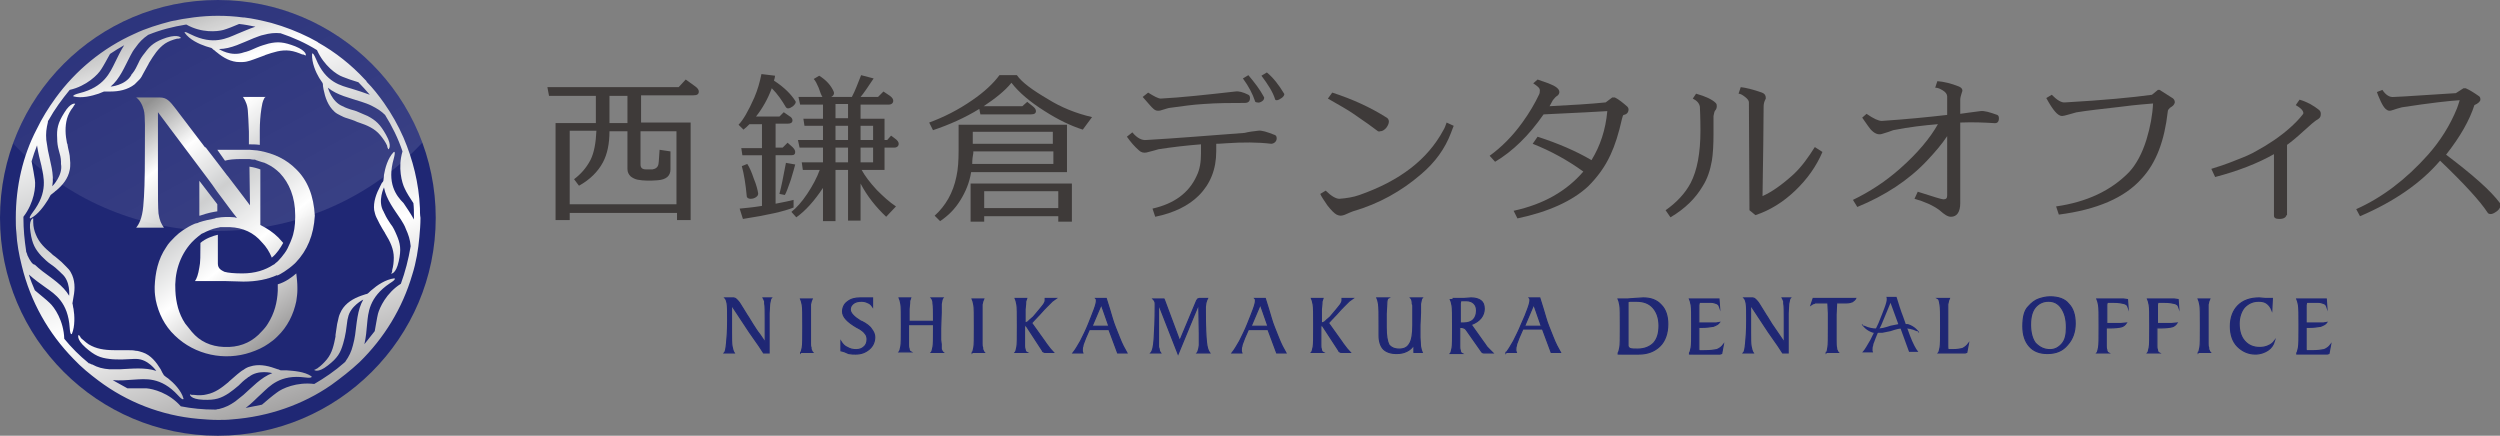
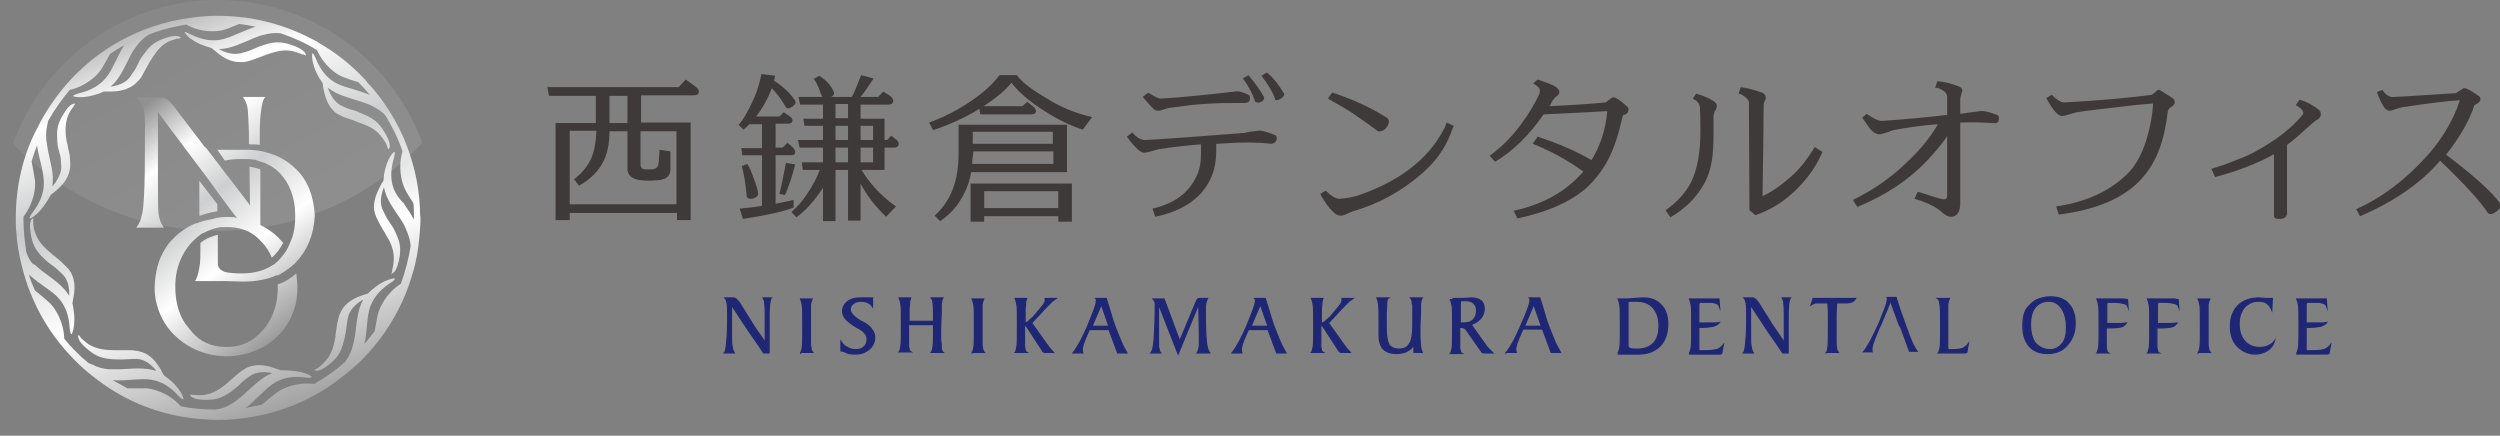
<svg xmlns="http://www.w3.org/2000/svg" xmlns:xlink="http://www.w3.org/1999/xlink" version="1.1" id="レイヤー_1" x="0px" y="0px" width="459px" height="80px" viewBox="0 0 459 80" style="enable-background:new 0 0 459 80;" xml:space="preserve">
  <rect x="0" y="0" width="459" height="80" fill="#808080" stroke="none" />
  <style type="text/css">
	.st0{fill:#3E3A39;}
	.st1{fill:#1F2774;}
	.st2{fill:url(#SVGID_1_);}
	.st3{fill:url(#SVGID_2_);}
	.st4{fill:url(#SVGID_3_);}
	.st5{fill:url(#SVGID_4_);}
	.st6{fill:url(#SVGID_5_);}
	.st7{fill:#1F2774;stroke:#1F2774;stroke-width:0.221;stroke-miterlimit:10;}
	.st8{opacity:0.15;clip-path:url(#SVGID_6_);fill:url(#SVGID_7_);}
</style>
  <g>
    <g>
      <path class="st0" d="M127.7,15.9c0.4,0.3,0.6,0.6,0.6,0.9c0,0.5-0.3,0.7-1,0.7h-9.6v5h9.1v17.9h-2.5v-1.3h-19.7v1.3H102V22.6h7.4    v-5h-8.6l-0.3-1.6h24.1l1.3-1.4L127.7,15.9z M104.5,37.5h19.7V24.1h-6.6v6.1c0,0.6,0.3,0.9,1,0.9c0.4,0,0.8,0,1.2,0    c0.6-0.1,1-0.4,1.1-1c0.1-0.6,0.1-1.5,0.2-2.6l2,0.3v3.3c0,1.2-0.8,1.9-2.4,2c-1.3,0.1-2.5,0.1-3.6-0.1c-0.5-0.1-0.9-0.3-1.3-0.6    c-0.4-0.4-0.6-0.8-0.6-1.4v-6.9h-3.3c0,2.3-0.4,4.2-1.2,5.7c-0.9,1.7-2.4,3.2-4.4,4.3l-0.9-1.2c1.2-0.9,2.2-2,3-3.5    c0.7-1.4,1-3.2,1.1-5.4h-4.9V37.5z M115.2,17.6h-3.3v5h3.3V17.6z" />
      <path class="st0" d="M145.5,27c0.3,0.3,0.5,0.6,0.5,0.9c0,0.4-0.2,0.6-0.7,0.6h-2.9v8.9c1.5-0.3,2.6-0.5,3.3-0.7l0,1.4    c-1.7,0.7-4.8,1.4-9.3,2.1l-0.6-1.9c0.9-0.1,2.3-0.2,4.1-0.5v-9.3h-3.6l-0.2-1.3h3.8v-4.4h-2.3c-0.3,0.3-0.7,0.7-1.1,1l-0.9-0.9    c0.8-0.8,1.8-2.5,2.9-5c0.6-1.4,1-2.8,1.3-4.3l2.5,0.3c0,0.2-0.1,0.6-0.2,0.9c2,1.3,3.2,2.6,3.9,3.7c0,0.1,0.1,0.1,0.1,0.2    c0,0.3-0.2,0.5-0.5,0.8c-0.3,0.2-0.6,0.4-0.9,0.4c-0.2,0-0.3-0.1-0.4-0.2c-0.7-1.2-1.5-2.4-2.6-3.5c-0.7,1.9-1.7,3.7-2.9,5.2h4.3    l0.8-0.8l1,0.7c0.4,0.2,0.6,0.5,0.6,0.8c0,0.4-0.3,0.6-0.8,0.6h-2.3v4.4h1.3l0.9-0.9L145.5,27z M139.2,35.5c0,0.3-0.1,0.5-0.4,0.7    c-0.3,0.2-0.6,0.3-1,0.3c-0.4,0-0.7-0.2-0.7-0.5c-0.2-2.2-0.5-4-0.9-5.5l1-0.4c0.4,0.6,0.8,1.5,1.2,2.7    C138.9,34,139.1,34.9,139.2,35.5z M146,30.2c-0.1,0.5-0.4,1.4-0.8,2.8c-0.5,1.4-0.8,2.3-1.1,2.8l-1-0.2c0.3-1.1,0.7-3,1.2-5.7    L146,30.2z M155.7,40.6v-9.4h-2.3v9.4h-2.3v-6.1c-1.6,2.4-3.2,4.2-4.9,5.4l-0.9-1c0.9-0.7,1.9-1.8,2.9-3.3c1-1.5,1.8-3,2.3-4.4    h-3.1l-0.2-1.4h3.9v-2.7h-4.3l-0.3-1.4h4.6v-2.6h-3.4l-0.2-1.3h3.6v-2.6h-4.2l-0.3-1.4h4.4c-0.2-0.3-0.4-0.8-0.7-1.7    c-0.3-0.7-0.6-1.3-0.9-1.6l1-0.6c1.3,0.8,2.2,1.8,2.7,3c0.1,0.4-0.1,0.7-0.5,0.9h3.8c0.6-1.1,1.1-2.5,1.7-4l2.3,0.6    c-1,1.5-1.8,2.7-2.4,3.4h3.2l1-1l1.2,0.8c0.4,0.3,0.6,0.6,0.6,0.9c0,0.4-0.3,0.7-0.8,0.7H158v2.6h4.4v3.9h0.5l0.7-0.8l0.8,0.6    c0.4,0.3,0.6,0.6,0.6,0.9c0,0.4-0.3,0.7-0.8,0.7h-1.8v4.1h-4.2c0.6,1.1,1.5,2.3,2.8,3.7c1.2,1.2,2.3,2.2,3.5,3l-1.8,1.9    c-1.9-1.8-3.5-3.8-4.7-6.1v6.8H155.7z M155.7,21.7v-2.6h-2.3v2.6H155.7z M155.7,25.7v-2.6h-2.3v2.6H155.7z M155.7,29.8v-2.7h-2.3    v2.7H155.7z M158,23.1v2.6h2.3v-2.6H158z M158,27.1v2.7h2.3v-2.7H158z" />
      <path class="st0" d="M200.5,21.5l-1.7,2.3c-2.2-0.7-4.5-1.8-7-3.4c-2.7-1.7-4.7-3.4-6.1-5.2c-1.2,1.5-3,2.9-5.1,4.3h7.1l0.9-0.8    l1,0.8c0.4,0.3,0.6,0.6,0.6,0.9c0,0.4-0.3,0.6-0.9,0.6H180l-0.2-1c-2.6,1.6-5.5,2.9-8.5,3.9l-0.7-1.4c2.7-1,5.3-2.3,7.9-4.1    c2.2-1.5,3.9-3.1,5-4.6h3.2c0.9,1.3,2.8,2.7,5.7,4.4C194.8,19.7,197.5,20.8,200.5,21.5z M195.9,31.6h-17.6c-0.3,1.9-1,3.6-2,5.2    c-1,1.6-2.2,2.8-3.7,3.8l-1-1c2-1.8,3.4-4.2,4-7.2c0.3-1.3,0.4-2.9,0.4-4.8v-4.7h19.9V31.6z M194.3,39.7h-13.6v1h-2.5v-7h18.6v7    h-2.5V39.7z M178.5,30.1h14.9v-2.3h-14.7v0.3C178.6,28.6,178.5,29.3,178.5,30.1z M193.3,26.4v-2.2h-14.7v2.2H193.3z M180.7,38.2    h13.6v-3.1h-13.6V38.2z" />
      <path class="st0" d="M210.5,25.7c5.3-0.3,11.3-0.8,18-1.3c0.8-0.2,1.6-0.3,2.5-0.4c0.6-0.1,1.6,0.2,3.1,0.8    c0.2,0.1,0.3,0.3,0.3,0.6c0,0.3-0.1,0.5-0.3,0.7c-0.2,0.2-0.5,0.3-0.7,0.3c-2.5-0.3-5.2-0.3-8.2-0.1c-0.4,0-1,0.1-1.9,0.1v1.4    c0,3.3-1.1,6-3.2,8.1c-1.9,1.9-4.6,3.2-8,3.9l-0.5-1.5c4-0.9,6.7-2.9,8.1-6c0.6-1.2,0.8-2.6,0.8-4.1v-1.7    c-2.6,0.2-5.2,0.5-7.8,0.9c-0.3,0.1-1,0.3-2.2,0.6c-0.5,0.1-1,0-1.4-0.4c-0.8-0.7-1.5-1.5-2.2-2.5l1-0.8    C208.8,25.4,209.7,25.8,210.5,25.7z M213.1,18.1c3.8-0.2,8.4-0.7,13.7-1.3c0.6-0.1,1.4,0.1,2.4,0.6c0.2,0.1,0.3,0.3,0.3,0.6    c0,0.6-0.3,0.9-1,0.9c-2.4,0-4.9,0-7.6,0.2c-1.8,0.1-3.9,0.4-6.1,0.7c-0.2,0-0.8,0.2-1.8,0.5c-0.5,0.1-0.9,0-1.2-0.3    c-0.4-0.3-1-1.1-2-2.2l1-0.8C211.9,17.7,212.7,18.1,213.1,18.1z M232,17.7c0,0.1,0.1,0.1,0.1,0.2c0,0.3-0.1,0.5-0.4,0.7    c-0.3,0.2-0.6,0.3-0.9,0.2c-0.2,0-0.4-0.1-0.4-0.3c-0.4-1.2-1.1-2.6-2.2-4.1l1-0.6C230.3,15.1,231.3,16.4,232,17.7z M235.7,17.1    c0.1,0.1,0.1,0.2,0.1,0.2c0,0.2-0.2,0.5-0.5,0.7c-0.3,0.2-0.6,0.4-0.9,0.4c-0.2,0-0.3-0.1-0.3-0.2c-0.4-1.3-1.3-2.7-2.5-4.3l1-0.6    C233.8,14.3,234.8,15.6,235.7,17.1z" />
      <path class="st0" d="M248.4,38.8c-0.2,0.1-0.6,0.2-1.2,0.5c-0.4,0.2-0.8,0.3-1.1,0.3c-0.2,0-0.5-0.1-0.7-0.2    c-0.4-0.2-1-0.8-1.7-1.7c-0.6-0.9-1.1-1.6-1.3-2.1l1-0.6c1,1,1.9,1.5,2.5,1.5c1.3-0.1,2.6-0.3,3.7-0.7c7.4-2.6,12.5-6.5,15.4-11.9    c0.2-0.3,0.4-0.8,0.6-1.4l1.3,0.6c-0.1,0.3-0.3,0.7-0.5,1.3c-1.1,2.9-2.9,5.4-5.5,7.6C257.3,35.1,253.2,37.4,248.4,38.8z     M253,24.1c-0.9-0.7-2.3-1.7-4.5-3.2c-1-0.7-2.6-1.6-4.7-2.8l0.8-1.1c3.7,1.2,7,2.7,10,4.6c0.2,0.1,0.4,0.4,0.4,0.7    c0,0.4-0.2,0.8-0.5,1.2c-0.4,0.4-0.7,0.6-1.1,0.6C253.2,24.2,253.1,24.1,253,24.1z" />
      <path class="st0" d="M282.2,15.8c-0.1-0.1-0.4-0.3-0.7-0.5l0.8-0.7l2,0.7c1.3,0.5,2,1,2,1.6c0,0.2-0.1,0.5-0.4,0.7    c-0.2,0.1-0.5,0.4-0.8,0.8c-0.2,0.4-0.4,0.7-0.6,1.1c3.9-0.2,7.4-0.4,10.3-0.7l1.2-0.9l0.5,0c0.8,0.4,1.5,1,2.3,1.7    c0.1,0.1,0.2,0.3,0.2,0.5c0,0.5-0.3,0.9-0.9,1c-0.1,0-0.2,0.3-0.3,0.7c-0.6,2.7-1.3,4.9-2.1,6.6c-1,2.2-2.4,4.1-4.1,5.8    c-2.9,2.7-7.3,4.7-13,5.9l-0.7-1.4c5.5-1.2,9.7-3.6,12.8-7.2c-2.9-2.1-6-3.8-9.3-5.1l0.9-1.3c3.7,1.2,7,2.6,9.9,4.3    c1.6-2.6,2.6-5.6,2.9-9c-1.4,0.1-5.3,0.3-11.7,0.6c-2.7,3.9-5.7,6.8-8.9,8.7l-1-1.1c2.2-1.6,4.2-3.6,6-6.1    c1.3-1.8,2.3-3.5,3.1-5.2c0.1-0.2,0.1-0.4,0.1-0.5C282.8,16.4,282.6,16.1,282.2,15.8z" />
      <path class="st0" d="M312.1,19.6c-0.1-0.6-0.5-1.1-1.3-1.5l0.6-0.9c1.8,0.5,3,1.1,3.6,1.7c0.2,0.2,0.2,0.4,0.2,0.6    c0,0.3-0.1,0.6-0.3,0.8c-0.1,0.1-0.2,0.4-0.3,1v3.2c0,2.1-0.1,3.8-0.3,5c-0.3,1.7-0.8,3.3-1.7,4.7c-1.3,2.2-3.2,4.1-5.9,5.7    l-0.9-1.3c2-1.4,3.6-3.1,4.6-5c1.2-2.3,1.8-5.5,1.8-9.6C312.2,21.4,312.1,19.9,312.1,19.6z M321.1,18.8c0-0.3-0.2-0.6-0.7-1    c-0.5-0.4-0.9-0.6-1.2-0.6l0.4-1.2c0.9,0.1,2.2,0.4,3.9,1c0.5,0.2,0.7,0.5,0.7,1c0,0.1,0,0.2-0.1,0.3c-0.2,0.4-0.3,0.8-0.3,1.3    c0,3.7-0.1,9.1-0.2,16.4c1.6-0.7,3.5-2,5.7-4c1.5-1.4,2.7-3.1,3.9-5l1.4,0.9c-1.1,2.6-2.8,5-5,7.1c-2.2,2.1-4.6,3.6-7.3,4.5    l-1.1-0.9L321.1,18.8z" />
      <path class="st0" d="M345.5,22.2c4.5-0.3,8.5-0.7,12-1.1v-0.5c0-0.2,0-1.2,0-2.9c0-0.4-0.3-0.8-0.8-1.1c-0.5-0.3-0.9-0.5-1.4-0.5    l0.4-1.2c1.2,0.1,2.5,0.4,4,1c0.4,0.2,0.6,0.4,0.6,0.8c0,0-0.1,0.2-0.2,0.6c-0.1,0.3-0.2,0.7-0.2,1v2.6c0.8-0.1,2-0.3,3.7-0.5    c0.7-0.1,1.7,0.2,3.1,0.7c0.2,0.1,0.3,0.3,0.3,0.6c0,0.7-0.3,1-1,0.9c-1.7-0.1-3.7-0.2-6.1-0.1l0,14.8c0,1.6-0.6,2.5-1.7,2.5    c-0.6,0-1.2-0.4-2.1-1.2c-1.2-0.9-2.8-1.6-4.6-2.1l0.6-1.3c2.8,0.9,4.4,1.4,4.7,1.4c0.5,0,0.7-0.2,0.7-0.7V25    c-1,1.5-2.2,2.9-3.7,4.5c-3.4,3.6-7.7,6.4-12.8,8.5l-0.8-1.3c3.1-1.5,6-3.4,8.6-5.7c3.3-2.9,5.6-5.7,7-8.2    c-2.4,0.2-5.2,0.5-8.2,1.1c-0.5,0.2-1.1,0.4-2.1,0.7c-0.7,0.2-1.4-0.1-2.1-0.9c-0.1-0.1-0.6-0.8-1.5-2.1l0.8-0.7    C344,21.8,344.9,22.2,345.5,22.2z" />
      <path class="st0" d="M398.7,19.6l-0.3,0.2c-0.2,0.2-0.4,0.4-0.4,0.7c-0.6,5.3-2.1,9.4-4.8,12.3c-3.1,3.5-8.2,5.7-15.2,6.6    l-0.5-1.5c5.6-0.8,10.1-2.9,13.4-6.3c1.3-1.4,2.4-3.4,3.2-6c0.7-2.3,1.1-4.5,1.2-6.6c-1,0.1-2.9,0.2-5.9,0.6c-3.5,0.4-6.2,0.7-8,1    c-0.2,0-0.7,0.2-1.5,0.4c-0.7,0.2-1.1,0.3-1.3,0.3c-0.8,0-1.7-1.1-2.9-3.3l1-0.6c1,1,1.8,1.5,2.5,1.4c7-0.4,12.3-0.9,15.9-1.4    l1.1-0.9h0.3l2.2,1.4c0.4,0.2,0.6,0.5,0.6,0.9C399.2,19.2,399,19.4,398.7,19.6z" />
      <path class="st0" d="M419.8,39.5c-0.1,0.4-0.5,0.7-1.3,0.7c-0.7,0-1-0.2-1-0.6l0-11.3c-3,1.7-6.6,3.1-10.8,4.2L406,31    c1-0.3,2.6-0.8,4.8-1.7c1.3-0.5,2.5-1,3.5-1.6c2.2-1.2,4.3-2.6,6.1-4.2c0.9-0.8,1.7-1.6,2.4-2.5c0-0.1,0.1-0.1,0.1-0.2    c0-0.5-0.5-1-1.4-1.5l0.7-1c1.4,0.4,2.6,1.1,3.6,1.9c0.2,0.2,0.3,0.4,0.3,0.7c0,0.4-0.1,0.7-0.4,0.9c-0.7,0.4-1.6,1.2-2.8,2.3    c-1.3,1.2-2.3,2-3,2.5V39.5z" />
      <path class="st0" d="M456.7,39c-1.3-2-4.2-5.2-8.7-9.5c-3.5,4.1-8.4,7.5-14.7,10.2l-0.7-1.3c4.7-2.1,9.1-5.4,13.2-10    c2.2-2.5,4-5.3,5.3-8.5c0.1-0.3,0.3-0.8,0.5-1.5c-1.8,0.1-5.4,0.5-10.6,1.3c-0.4,0.1-1.1,0.3-2,0.6c-0.7,0.2-1.3-0.4-1.9-1.7    c-0.1-0.3-0.4-0.8-0.7-1.7l1-0.4c0.6,0.9,1.3,1.4,2.1,1.3l2-0.1c1.6-0.1,4.8-0.3,9.4-0.6c0.3-0.2,0.8-0.5,1.4-0.9h0.4    c0.7,0.3,1.5,0.8,2.5,1.5c0.2,0.2,0.2,0.4,0.2,0.6c0,0.3-0.4,0.7-1.1,1c-0.9,2.8-2.6,5.8-5.2,9.1c4.9,3.7,8.2,6.6,9.9,8.9    c0.1,0.1,0.1,0.2,0.1,0.3c0,0.5-0.3,1-1,1.4c-0.3,0.2-0.6,0.3-0.8,0.3C457,39.3,456.8,39.2,456.7,39z" />
    </g>
-     <path class="st1" d="M40,0C17.9,0,0,17.9,0,40c0,22.1,17.9,40,40,40C62,80,80,62.1,80,40C80,17.9,62,0,40,0z" />
    <g>
      <linearGradient id="SVGID_1_" gradientUnits="userSpaceOnUse" x1="38.16" y1="10.43" x2="74.615" y2="57.687">
        <stop offset="0" style="stop-color:#888888" />
        <stop offset="0.178" style="stop-color:#FFFFFF" />
        <stop offset="0.344" style="stop-color:#C8C9CA" />
        <stop offset="0.54" style="stop-color:#FFFFFF" />
        <stop offset="1" style="stop-color:#595757" />
      </linearGradient>
      <path class="st2" d="M45.1,18.7c0.5,1,0.4,2.1,0.5,3.2c0,0.8,0.1,1.5,0.1,2.3c0,0.5,0,1.4,0,2.3c0.6,0,1.3,0,2,0.1c0,0,0,0,0-0.1    c0-0.9,0-1.7,0-2.6c0-1.3,0.1-2.7,0.3-4c0.1-0.6,0.2-1.3,0.5-1.8c0-0.1,0.2-0.3,0.3-0.3h-4.2C44.8,18.1,45,18.4,45.1,18.7z" />
      <linearGradient id="SVGID_2_" gradientUnits="userSpaceOnUse" x1="21.782" y1="23.063" x2="58.243" y2="70.327">
        <stop offset="0" style="stop-color:#888888" />
        <stop offset="0.178" style="stop-color:#FFFFFF" />
        <stop offset="0.344" style="stop-color:#C8C9CA" />
        <stop offset="0.54" style="stop-color:#FFFFFF" />
        <stop offset="1" style="stop-color:#595757" />
      </linearGradient>
      <path class="st3" d="M46,64.7c1.2-0.4,2.3-0.9,3.3-1.6c0.6-0.4,1.1-0.8,1.6-1.3c1.9-1.8,3-4.1,3.5-6.5c0.1-0.7,0.2-1.4,0.2-2    c0-0.2,0-0.4,0-0.5c0-0.9-0.1-1.7-0.2-2.6c-0.8,0.7-2,1.6-3.4,2c0,0.4,0,0.8,0,1.2c-0.1,2.1-0.6,4.1-1.8,6c-0.3,0.5-0.7,1-1.2,1.5    c-1.5,1.7-3.5,2.7-5.9,2.8c-0.2,0-0.3,0-0.5,0c-0.2,0-0.3,0-0.5,0c-2.4-0.1-4.4-1-5.9-2.8c-0.4-0.5-0.8-1-1.2-1.5    c-1.2-1.8-1.7-3.9-1.8-6c-0.2-3.1,0.7-6.4,3-8.9c0.4-0.4,0.8-0.8,1.2-1.1c0.1-0.1,0.3-0.2,0.4-0.3c0,0,0.1-0.1,0.1-0.1    c0.1-0.1,0.2-0.1,0.4-0.2c0.6-0.3,1.6-0.8,2.7-1c0.2,0,0.3-0.1,0.5-0.1c0.1,0,0.3,0,0.4,0c0.1,0,0.2,0,0.3,0c0.2,0,0.3,0,0.5,0    c0.2,0,0.3,0,0.5,0c2.4,0.1,4.4,1,5.9,2.8c0.8,0.8,1.4,1.8,1.8,2.8c0.9-0.7,1.6-1.8,2.1-2.7c-0.3-0.3-0.6-0.7-0.9-1    c-0.9-0.9-2.1-1.7-3.3-2.3v-6.8v-3.4c-0.6-0.2-1.2-0.4-2-0.5l0.1,7.1c-0.2-0.3-1.9-2.5-4.1-5.4l-0.1-0.1l-1.6-2.1l-2-2.6l-0.3-0.4    L37.6,27c-2.9-3.8-5.4-7.1-5.4-7.1c-1-1.3-1.6-2-2.8-2h-4.4c0.6,0.4,1.1,1.2,1.4,2.3c0.3,1,0.2,3.8,0.2,7.6    c0,5.5-0.1,7.9-0.3,10.1c-0.2,2.2-0.8,3.3-1.3,3.9h5.1c-0.5-0.7-0.8-1.3-1-2.6C29,38.1,29,36.1,29,33V20.6c0,0,3.5,4.7,7.2,9.6    c0.1,0.1,0.2,0.3,0.3,0.4c1.1,1.5,2.3,3,3.3,4.5c0.2,0.3,0.4,0.5,0.6,0.8c1.2,1.6,2.2,3,3.1,4.1c-0.1,0-0.2,0-0.4-0.1    c-1.1-0.1-2.2-0.1-3.3,0.1v0c-0.1,0-0.2,0-0.3,0.1c-1,0.2-2,0.4-2.9,0.7c-0.2,0.1-0.4,0.2-0.6,0.2c-0.1,0-0.2,0.1-0.3,0.1    c-0.7,0.3-1.4,0.7-2,1.1c-0.6,0.4-1.1,0.8-1.6,1.3c-0.6,0.6-1.2,1.2-1.6,1.9c-1.5,2.2-2,4.7-2.1,7.2c0,0.2,0,0.4,0,0.5    c0,0.7,0.1,1.4,0.2,2c0.5,2.4,1.6,4.7,3.5,6.5C35.8,65.2,41.3,66.3,46,64.7z" />
      <linearGradient id="SVGID_3_" gradientUnits="userSpaceOnUse" x1="24.67" y1="20.84" x2="61.127" y2="68.099">
        <stop offset="0" style="stop-color:#888888" />
        <stop offset="0.178" style="stop-color:#FFFFFF" />
        <stop offset="0.344" style="stop-color:#C8C9CA" />
        <stop offset="0.54" style="stop-color:#FFFFFF" />
        <stop offset="1" style="stop-color:#595757" />
      </linearGradient>
      <path class="st4" d="M36.7,39.6c1.4-0.5,2.5-0.7,3.2-0.8v-1.3l-3.3-4.3c0,1.4,0,3.2,0,5.4V39.6z" />
      <linearGradient id="SVGID_4_" gradientUnits="userSpaceOnUse" x1="27.463" y1="18.681" x2="63.923" y2="65.945">
        <stop offset="0" style="stop-color:#888888" />
        <stop offset="0.178" style="stop-color:#FFFFFF" />
        <stop offset="0.344" style="stop-color:#C8C9CA" />
        <stop offset="0.54" style="stop-color:#FFFFFF" />
        <stop offset="1" style="stop-color:#595757" />
      </linearGradient>
      <path class="st5" d="M41.3,29.5c0.7-0.2,1.7-0.3,3.1-0.3c0.3,0,0.5,0,0.8,0c0.2,0,0.4,0,0.5,0c0.3,0,0.5,0.1,0.8,0.1    c0.1,0,0.2,0,0.2,0c0.1,0,0.2,0,0.3,0.1c0.2,0.1,0.4,0.1,0.6,0.2c0.3,0.1,0.6,0.2,1,0.3c0.1,0.1,0.3,0.1,0.4,0.2    c0.9,0.4,1.7,1,2.4,1.7c1.7,1.8,2.8,4.4,2.8,7.7c0,0.1,0,0.1,0,0.2c0,0.1,0,0.1,0,0.2c0,1.5-0.2,2.9-0.7,4.1    c-0.2,0.6-0.5,1.1-0.7,1.6c-0.3,0.6-0.7,1.1-1.1,1.6c-0.4,0.5-0.8,0.9-1.1,1.1c0,0-0.1,0.1-0.1,0.1c-0.1,0.1-0.2,0.2-0.3,0.2    c-1.5,1-3.4,1.6-5.7,1.6c-1.5,0-2.6-0.1-3.3-0.3c-0.6-0.3-1.2-0.6-1.2-1.5l0-5.3c-0.9,0.2-2.3,0.7-3.2,1.5c0,2.2,0,3.7-0.2,4.5    c-0.2,1.3-0.5,2.1-0.8,2.5h2.5h2.9l3.5,0.1c2.4,0,4.4-0.4,6.2-1.2c0,0,0,0,0,0.1c0.5-0.2,1.9-1,3.2-2.2c0,0,0,0,0,0    c0.1-0.1,0.1-0.1,0.2-0.2c2.1-2.2,3.3-5,3.5-8.6c-0.2-3.6-1.3-6.5-3.5-8.6c-1.7-1.7-3.9-2.8-6.6-3.3c0,0,0,0,0,0    c-0.2,0-0.4-0.1-0.7-0.1c0,0,0,0,0,0c-0.4,0-0.8-0.1-1.2-0.1c0,0-0.1,0-0.1,0v0h0h-1.2h-4.6L41.3,29.5z" />
    </g>
    <linearGradient id="SVGID_5_" gradientUnits="userSpaceOnUse" x1="25.417" y1="-1.892" x2="59.167" y2="95.085">
      <stop offset="0" style="stop-color:#888888" />
      <stop offset="0.178" style="stop-color:#FFFFFF" />
      <stop offset="0.344" style="stop-color:#C8C9CA" />
      <stop offset="0.54" style="stop-color:#FFFFFF" />
      <stop offset="1" style="stop-color:#595757" />
    </linearGradient>
    <path class="st6" d="M77.1,38.2L77.1,38.2L77.1,38.2c-0.2-4.6-1.3-8.9-3-12.9c-1-2.3-2.2-4.4-3.6-6.4c-1-1.4-2-2.7-3.2-3.9l0-0.1   L67,14.6c-2.5-2.7-5.4-5-8.6-6.8l-0.1-0.1l0,0c-0.5-0.3-1-0.5-1.5-0.8c-2.2-1.1-4.5-2-7-2.7c-1.6-0.4-3.3-0.8-5-1l0,0l-0.2,0   C43.1,3,41.6,2.9,40,2.9c-2.9,0-5.8,0.4-8.6,1c-2.3,0.6-4.6,1.3-6.7,2.3C18.9,8.8,13.9,12.9,10.2,18c-1.3,1.8-2.5,3.7-3.5,5.8   C4.2,28.6,2.9,34.2,2.9,40c0,0.9,0,1.8,0.1,2.6c0.1,2.1,0.5,4.2,1,6.2c1.6,6.6,4.9,12.4,9.5,17.1c1.4,1.5,3,2.8,4.6,4   c5.2,3.9,11.5,6.4,18.3,7c1.2,0.1,2.4,0.2,3.6,0.2c0.9,0,1.7,0,2.6-0.1c6.7-0.5,13-2.7,18.2-6.3c1.8-1.3,3.6-2.7,5.2-4.2   c4.5-4.4,7.9-9.9,9.7-16.1c0.7-2.2,1.1-4.6,1.3-6.9c0.1-1.1,0.2-2.3,0.2-3.5C77.1,39.4,77.1,38.8,77.1,38.2z M72.3,29.1   c0.4-1.5,0-1.2,0-1.2c-1.1,1.1-1.6,3-1.8,4.2c0,0.4-0.1,0.7-0.1,1c0,0,0,0,0,0c0,0,0,0,0,0l0,0c0,0.2-0.2,0.4-0.3,0.5   c-0.1,0.2-0.2,0.4-0.3,0.6c-0.7,1.3-1.3,2.9-1.1,4.4c0.1,0.4,0.2,0.9,0.4,1.3c0.2,0.4,0.4,0.8,0.6,1.2c0.3,0.6,0.7,1.2,1,1.7v0v0   c0,0.1,0.1,0.2,0.1,0.2c0.8,1.3,1.5,2.7,1.5,4.3c0,0.8-0.1,1.6-0.3,2.3c0,0,0,0.1,0,0.1c0,0,0,0,0,0.1c0,0.2-0.1,0.3-0.2,0.4   c0,0.1,0.9,0.1,1.4-2.2c0.5-2.2,0.3-3.3-0.4-4.9c-0.3-0.7-0.6-1.4-1.1-2c-0.4-0.6-0.8-1.2-1.1-1.9c-0.1-0.1-0.1-0.3-0.2-0.4l0,0   c-1.1-1.9,0.1-4.4,0.1-4.4c0.4,2.2,1.9,4.1,3.1,5.9c0.3,0.5,0.7,1.1,0.9,1.7c0.5,1.1,0.8,2,0.9,3.2c0,0,0,0,0,0   c-0.4,2.4-1,4.7-1.8,6.9c-2.7,1.7-3.9,4.4-4.2,5.5c-0.2,0.8-0.4,2.2-0.6,3.2c-0.6,0.8-1.3,1.6-1.9,2.4c0.3-1.3,0.4-2.5,0.5-3.7   c0.2-2,0.3-4.9,4.2-7.5l0,0c1.3-0.8,0.8-0.9,0.8-0.9c-1.6,0.2-3.2,1.3-4.1,2.1c-0.3,0.2-0.5,0.5-0.8,0.7c0,0,0,0,0,0c0,0,0,0,0,0   l0,0c-0.1,0.1-0.4,0.1-0.6,0.2c-0.2,0.1-0.4,0.1-0.6,0.2c-1.4,0.5-2.8,1.3-3.6,2.7c-0.2,0.4-0.4,0.8-0.5,1.2   c-0.1,0.4-0.2,0.8-0.3,1.3c-0.1,0.7-0.2,1.3-0.3,2l0,0l0,0c0,0.1,0,0.2,0,0.3c-0.3,1.5-0.6,3-1.6,4.2c-0.5,0.6-1.1,1.2-1.7,1.6   c0,0,0,0-0.1,0.1c0,0,0,0-0.1,0c-0.1,0.1-0.3,0.2-0.4,0.2c-0.1,0,0.6,0.7,2.5-0.8c1.8-1.4,2.3-2.3,2.8-4c0.2-0.7,0.4-1.5,0.5-2.2   c0.1-0.7,0.2-1.5,0.3-2.2c0-0.1,0.1-0.3,0.1-0.4l0,0c0.4-2.1,2.8-3.3,2.8-3.3c-1.1,1.9-1.2,4.4-1.5,6.5c-0.1,0.6-0.2,1.2-0.4,1.9   c-0.3,1.2-0.7,2-1.4,3c0,0,0,0.1-0.1,0.1c0,0-0.1,0.1-0.1,0.1c-1.7,1.5-3.6,2.8-5.5,3.9c-3.2-0.4-5.9,0.8-6.9,1.6   c-0.7,0.5-1.9,1.5-2.7,2.2c-1,0.2-2,0.4-3,0.6c1.1-0.8,2-1.8,2.9-2.6c1.5-1.4,3.4-3.6,8-3l0,0c1.5,0.2,1.2-0.2,1.2-0.2   c-1.3-0.9-3.3-1-4.5-1.1c-0.4,0-0.7,0-1.1,0c0,0,0,0,0,0c0,0,0,0,0,0l0,0c-0.2,0-0.4-0.2-0.6-0.2c-0.2-0.1-0.4-0.1-0.6-0.2   c-1.4-0.5-3-0.8-4.5-0.3c-0.4,0.1-0.8,0.3-1.2,0.6c-0.4,0.2-0.7,0.5-1.1,0.8c-0.5,0.4-1,0.9-1.5,1.3h0l0,0   c-0.1,0.1-0.1,0.1-0.2,0.2c-1.2,1-2.4,1.9-3.9,2.2c-0.7,0.2-1.6,0.2-2.4,0.1c0,0-0.1,0-0.1,0c0,0,0,0-0.1,0c-0.2,0-0.3,0-0.5-0.1   c-0.1,0,0,0.9,2.4,1c2.3,0.1,3.3-0.3,4.7-1.2c0.6-0.4,1.2-0.9,1.8-1.4c0.5-0.5,1-1,1.6-1.4c0.1-0.1,0.2-0.2,0.3-0.2l0,0   c1.7-1.4,4.3-0.7,4.3-0.7c-2.1,0.8-3.7,2.6-5.3,4c-0.5,0.4-1,0.8-1.5,1.2c-1,0.7-1.8,1.1-3,1.4c0,0-0.1,0-0.1,0   c-0.2,0-0.3,0.1-0.5,0.1c-0.1,0-0.1,0-0.2,0c-2.1,0-4.2-0.2-6.2-0.6c-2.2-2.5-5.1-3.2-6.3-3.3c-0.8,0-2.5,0-3.5,0   c-0.9-0.5-1.8-1-2.7-1.5c1.4,0.1,2.7,0,3.9-0.1c2-0.1,4.9-0.6,8.1,2.9l0,0c1,1.1,1,0.6,1,0.6c-0.4-1.5-1.8-2.9-2.8-3.7   c-0.3-0.2-0.6-0.4-0.8-0.6c0,0,0,0,0,0c0,0,0,0,0,0l0,0c-0.1-0.1-0.2-0.4-0.3-0.5c-0.1-0.2-0.2-0.4-0.3-0.6   c-0.8-1.3-1.8-2.6-3.3-3.1c-0.4-0.1-0.8-0.3-1.3-0.3c-0.4-0.1-0.9-0.1-1.3-0.1c-0.7,0-1.4,0-2,0l0,0l0,0c-0.1,0-0.2,0-0.3,0   c-1.5,0-3.1-0.1-4.5-0.8c-0.7-0.3-1.3-0.9-1.9-1.4c0,0,0,0-0.1-0.1c0,0,0,0,0-0.1c-0.1-0.1-0.2-0.2-0.3-0.4   c-0.1-0.1-0.6,0.7,1.2,2.3c1.7,1.5,2.7,1.9,4.4,2.1c0.7,0.1,1.5,0.1,2.3,0.1c0.7,0,1.5-0.1,2.2-0.1c0.1,0,0.3,0,0.4,0v0   c2.2,0,3.7,2.2,3.7,2.2c-2.1-0.7-4.5-0.4-6.7-0.3c-0.6,0-1.3,0-1.9,0c-1.2-0.1-2.1-0.3-3.2-0.9c0,0-0.1,0-0.1,0   c-0.2-0.1-0.3-0.2-0.5-0.2c0,0-0.1-0.1-0.1-0.1c-1.6-1.3-3.1-2.8-4.4-4.4c-0.1-3.3-1.8-5.8-2.7-6.6c-0.6-0.6-1.9-1.6-2.7-2.3   c-0.4-0.9-0.8-1.9-1.1-2.9c1,0.9,2.1,1.7,3.1,2.4c1.7,1.2,4.1,2.7,4.4,7.4l0,0c0.1,1.5,0.4,1.1,0.4,1.1c0.6-1.4,0.5-3.4,0.3-4.6   c-0.1-0.3-0.1-0.7-0.2-1c0,0,0,0,0,0c0,0,0,0,0,0l0,0c0-0.2,0.1-0.4,0.1-0.6c0-0.2,0.1-0.4,0.1-0.6c0.3-1.5,0.3-3.1-0.5-4.5   c-0.2-0.4-0.5-0.7-0.8-1c-0.3-0.3-0.6-0.6-0.9-0.9c-0.5-0.4-1-0.9-1.6-1.3v0l0,0c-0.1-0.1-0.1-0.1-0.2-0.2c-1.2-1-2.3-2-2.9-3.5   c-0.3-0.7-0.5-1.5-0.5-2.3c0,0,0-0.1,0-0.1c0,0,0,0,0-0.1c0-0.2,0-0.3,0-0.5c0-0.1-0.9,0.2-0.5,2.5c0.3,2.2,0.9,3.2,2,4.4   c0.5,0.5,1.1,1.1,1.7,1.5c0.6,0.4,1.2,0.9,1.7,1.4c0.1,0.1,0.2,0.2,0.3,0.3l0,0c1.7,1.4,1.4,4.1,1.4,4.1c-1.1-1.9-3.2-3.2-4.9-4.5   c-0.5-0.4-1-0.8-1.4-1.2C6,48.6,5.5,47.9,5,46.8c0,0,0-0.1,0-0.1c-0.1-0.2-0.1-0.3-0.2-0.5c0,0,0,0,0-0.1c-0.3-2-0.5-4-0.5-6.1   c0-0.1,0-0.1,0-0.2c2-2.6,2.3-5.6,2.1-6.8c-0.1-0.8-0.4-2.3-0.6-3.4c0.3-1,0.6-1.9,1-2.9c0.2,1.3,0.5,2.6,0.8,3.7   C8,32.5,8.9,35.2,6,39l0,0c-0.9,1.2-0.4,1.1-0.4,1.1c1.4-0.7,2.5-2.3,3.2-3.4c0.2-0.3,0.3-0.6,0.5-0.9c0,0,0,0,0,0c0,0,0,0,0,0l0,0   c0.1-0.1,0.4-0.3,0.5-0.4c0.2-0.1,0.3-0.3,0.5-0.4c1.2-1,2.2-2.2,2.5-3.8c0.1-0.4,0.1-0.9,0.1-1.3c0-0.4-0.1-0.9-0.1-1.3   c-0.1-0.7-0.3-1.3-0.4-2l0,0l0,0c0-0.1,0-0.2-0.1-0.3c-0.3-1.5-0.4-3,0-4.5c0.2-0.7,0.6-1.5,1.1-2.1c0,0,0-0.1,0.1-0.1   c0,0,0,0,0-0.1c0.1-0.1,0.2-0.3,0.3-0.4c0.1-0.1-0.8-0.4-2,1.6c-1.2,1.9-1.4,3-1.3,4.7c0,0.8,0.1,1.5,0.3,2.2   c0.2,0.7,0.4,1.4,0.4,2.1c0,0.1,0,0.3,0,0.4h0c0.4,2.1-1.6,4.1-1.6,4.1c0.4-2.2-0.4-4.5-0.8-6.6c-0.1-0.6-0.2-1.2-0.3-1.9   c-0.1-1.2,0-2.1,0.3-3.3c0,0,0-0.1,0-0.1c0-0.1,0-0.1,0.1-0.2c1.1-2,2.5-3.9,3.9-5.6c3.1-0.7,5.2-2.8,5.8-3.8   c0.4-0.6,1.1-1.9,1.6-2.8c0.9-0.6,1.7-1.1,2.6-1.6c-0.7,1.1-1.2,2.2-1.7,3.2c-0.9,1.8-2,4.5-6.5,5.6l0,0c-1.5,0.4-1.1,0.6-1.1,0.6   c1.5,0.4,3.4-0.1,4.6-0.5c0.3-0.1,0.7-0.3,1-0.4c0,0,0,0,0,0c0,0,0,0,0,0l0,0c0.2,0,0.4,0,0.6,0c0.2,0,0.4,0,0.6,0   c1.5,0,3.1-0.3,4.4-1.3c0.3-0.3,0.6-0.6,0.9-0.9c0.3-0.3,0.5-0.7,0.7-1.1c0.3-0.6,0.7-1.2,1-1.8l0,0l0,0c0-0.1,0.1-0.2,0.1-0.2   c0.8-1.3,1.6-2.6,2.9-3.5c0.6-0.4,1.4-0.7,2.2-0.9c0,0,0.1,0,0.1,0c0,0,0,0,0.1,0c0.2,0,0.3-0.1,0.5-0.1c0.1,0-0.3-0.8-2.6-0.1   c-2.1,0.7-3,1.4-4,2.8c-0.5,0.6-0.9,1.2-1.2,1.9c-0.3,0.6-0.6,1.3-1.1,1.9c-0.1,0.1-0.2,0.2-0.2,0.3l0,0c-1.1,1.9-3.8,2.1-3.8,2.1   c1.7-1.4,2.6-3.7,3.6-5.6c0.3-0.6,0.6-1.1,1-1.6c0.7-1,1.3-1.6,2.3-2.3c2.2-0.9,4.5-1.5,7-1.9C37,6.1,39.9,5.8,41,5.5   c0.7-0.2,2-0.7,2.9-1.1c1,0.1,2,0.3,3,0.5c-1.2,0.4-2.3,0.9-3.3,1.3c-1.9,0.8-4.4,2.2-8.6,0.1l0,0C33.7,5.6,33.9,6,33.9,6   c0.9,1.3,2.7,2.1,3.9,2.5c0.3,0.1,0.7,0.2,1,0.3c0,0,0,0,0,0c0,0,0,0,0,0h0c0.2,0.1,0.3,0.3,0.5,0.4c0.2,0.1,0.3,0.3,0.5,0.4   c1.2,1,2.6,1.8,4.2,1.8c0.4,0,0.9,0,1.3-0.1c0.4-0.1,0.8-0.2,1.3-0.4c0.6-0.2,1.3-0.5,1.9-0.7h0c0.1,0,0.2-0.1,0.2-0.1   c1.5-0.5,2.9-1,4.5-0.8c0.8,0.1,1.6,0.4,2.3,0.7c0,0,0.1,0,0.1,0c0,0,0,0,0.1,0c0.1,0.1,0.3,0.1,0.4,0.2c0.1,0,0.3-0.8-1.9-1.7   c-2.1-0.8-3.2-0.9-4.9-0.5c-0.7,0.2-1.4,0.4-2.1,0.7c-0.7,0.3-1.3,0.6-2,0.8c-0.1,0-0.3,0.1-0.4,0.1l0,0C42.4,10.5,40.2,9,40.2,9   c2.2,0,4.4-1.2,6.4-2c0.6-0.2,1.2-0.5,1.8-0.6c1.1-0.3,2-0.4,3.1-0.3c2.4,0.8,4.6,1.8,6.7,3.1c1.3,2.9,3.6,4.5,4.7,4.9   c0.7,0.3,1.9,0.7,2.9,1c0.7,0.7,1.4,1.5,2.1,2.3c-1.1-0.4-2.3-0.8-3.3-1.1c-2-0.6-4.8-1.1-6.6-5.5l0,0c-0.6-1.4-0.7-0.9-0.7-0.9   c-0.1,1.6,0.7,3.4,1.3,4.4c0.2,0.3,0.4,0.6,0.6,0.9c0,0,0,0,0,0c0,0,0,0,0,0l0,0c0.1,0.2,0.1,0.4,0.1,0.6c0,0.2,0.1,0.4,0.1,0.6   c0.3,1.5,0.8,3,2,4.1c0.3,0.3,0.7,0.5,1.1,0.7c0.4,0.2,0.8,0.4,1.2,0.5c0.6,0.2,1.3,0.4,1.9,0.7l0,0c0.1,0,0.2,0.1,0.3,0.1   c1.5,0.5,2.9,1.1,3.9,2.3c0.5,0.6,1,1.3,1.3,2c0,0,0,0.1,0,0.1c0,0,0,0,0,0.1c0.1,0.1,0.1,0.3,0.2,0.4c0,0.1,0.8-0.5-0.4-2.6   c-1.1-2-1.9-2.7-3.4-3.5c-0.7-0.3-1.4-0.6-2.1-0.9c-0.7-0.2-1.4-0.4-2.1-0.7c-0.1-0.1-0.2-0.1-0.4-0.2l0,0c-2-0.8-2.7-3.4-2.7-3.4   c1.7,1.4,4.1,1.9,6.2,2.6c0.6,0.2,1.2,0.4,1.8,0.7c1,0.5,1.8,1,2.5,1.7c1.3,2.1,2.4,4.3,3.2,6.7c-0.9,3-0.1,5.8,0.4,6.8   c0.3,0.7,1,1.8,1.6,2.7c0.1,0.8,0.1,1.6,0.1,2.4c0,0.2,0,0.4,0,0.6c-0.6-1.1-1.3-2.1-1.9-3C72.7,35.9,71,33.6,72.3,29.1L72.3,29.1z   " />
    <g>
      <path class="st7" d="M134.3,56l0,5c0,1.2,0,2.1,0.1,2.6c0.1,0.5,0.2,0.9,0.4,1.2h-1.8c0.2-0.2,0.3-0.8,0.4-1.8    c0.1-0.9,0.2-2.3,0.2-4.2c0-1.6,0-2.6-0.1-3.1c-0.1-0.5-0.2-0.8-0.4-1h1.6c0.3,0,0.6,0.3,1,0.8l0.2,0.3l1.3,2.1    c0.3,0.4,0.6,1,1,1.6c0.4,0.6,0.8,1.3,1.3,1.9c0.5,0.7,0.8,1.2,1,1.5l0-4.4c0-1.4,0-2.3-0.1-2.8c0-0.1,0-0.2,0-0.3    c0-0.1,0-0.2-0.1-0.3c0-0.1-0.1-0.2-0.2-0.4h1.5c-0.1,0.1-0.2,0.5-0.3,1.1l-0.1,1.7v2.1v2v3.2h-1c-0.3-0.5-1.1-1.7-2.6-3.8    L134.3,56z" />
      <path class="st7" d="M147,64.8c0.1-0.1,0.2-0.5,0.3-1c0.1-0.5,0.1-1.7,0.1-3.5v-0.6c0-1.9,0-3.2-0.1-3.7c-0.1-0.5-0.2-0.9-0.3-1.1    h2.1c-0.1,0.2-0.2,0.5-0.3,1c0,0.2,0,0.7,0,1.5c0,0.8,0,1.4,0,1.8v0.6v0.6v2c0,0.2,0,0.5,0,0.7c0,0.3,0,0.5,0.1,0.7    c0,0.2,0,0.4,0.1,0.5c0,0.1,0.1,0.3,0.2,0.4H147z" />
      <path class="st7" d="M154.4,64.4v-1.7c0.3,0.5,0.7,0.9,1.2,1.1c0.5,0.3,1,0.4,1.6,0.4c0.6,0,1.1-0.2,1.4-0.5    c0.4-0.3,0.6-0.8,0.6-1.4c0-0.4-0.1-0.8-0.4-1.1c-0.2-0.3-0.7-0.7-1.3-1l-0.2-0.1c-1.7-1-2.6-1.9-2.6-2.9c0-0.7,0.3-1.4,0.9-1.8    c0.6-0.5,1.4-0.7,2.3-0.7h1l0.6,0h0.1h0.2h0.4v1.6c-0.2-0.3-0.5-0.6-0.8-0.7c-0.4-0.2-0.8-0.3-1.2-0.3c-0.6,0-1.1,0.1-1.5,0.4    c-0.4,0.3-0.6,0.7-0.6,1.1c0,0.7,0.7,1.4,2,2.2l0.1,0c0.8,0.4,1.5,0.9,1.8,1.4c0.4,0.5,0.6,1,0.6,1.5c0,0.8-0.3,1.6-1,2.2    c-0.7,0.6-1.5,0.9-2.5,0.9c-0.4,0-0.8,0-1.3-0.1C155.4,64.7,154.9,64.5,154.4,64.4z" />
      <path class="st7" d="M171.4,59.1v-0.5c0-1.4,0-2.4-0.1-2.9c0-0.2,0-0.4-0.1-0.6c-0.1-0.2-0.1-0.3-0.2-0.4h2.1    c-0.1,0.1-0.2,0.5-0.3,1.1v1.6l-0.1,2.9v2.1l0.1,0.8c0,0.1,0,0.2,0,0.3c0,0.1,0,0.2,0,0.4c0,0.2,0,0.3,0.1,0.4    c0,0.1,0.1,0.2,0.1,0.2c0,0.1,0.1,0.1,0.2,0.2H171c0.1-0.1,0.2-0.5,0.3-1c0.1-0.5,0.1-1.5,0.1-2.9v-1.2h-4.6v1.2v1.8    c0,0.2,0,0.4,0,0.7c0,0.2,0,0.5,0.1,0.7c0,0.2,0.1,0.5,0.3,0.6h-2.1c0.1-0.1,0.2-0.5,0.3-1c0.1-0.5,0.1-1.7,0.1-3.5v-0.6    c0-1.9,0-3.2-0.1-3.7c-0.1-0.5-0.2-0.9-0.3-1.1h2.1l-0.1,0.3c-0.1,0.2-0.1,0.4-0.1,0.7l-0.1,1v1.8v0.5H171.4z" />
      <path class="st7" d="M178.5,64.8c0.1-0.1,0.2-0.5,0.3-1c0.1-0.5,0.1-1.7,0.1-3.5v-0.6c0-1.9,0-3.2-0.1-3.7    c-0.1-0.5-0.2-0.9-0.3-1.1h2.1c-0.1,0.2-0.2,0.5-0.3,1c0,0.2,0,0.7,0,1.5c0,0.8,0,1.4,0,1.8v0.6v0.6v2c0,0.2,0,0.5,0,0.7    c0,0.3,0,0.5,0.1,0.7c0,0.2,0,0.4,0.1,0.5c0,0.1,0.1,0.3,0.2,0.4H178.5z" />
      <path class="st7" d="M188.1,59.3c0.2,0,0.4-0.1,0.6-0.2c0.2-0.2,0.5-0.5,1-0.9c0.4-0.5,0.8-0.9,1.1-1.3c0.3-0.4,0.6-0.7,0.8-1    c0.2-0.3,0.3-0.5,0.3-0.8V55v-0.1v-0.1h2l-0.7,0.5l-1,1c-0.2,0.2-0.7,0.7-1.3,1.4c-0.7,0.7-1.2,1.3-1.5,1.6l2.5,3.5l0.2,0.3    c0.5,0.7,1,1.3,1.3,1.6H192c-0.2,0-0.3,0-0.4-0.1c-0.1,0-0.2-0.1-0.2-0.2l-3-4.6h-0.3v1.1v1.8c0,0.2,0,0.4,0,0.7    c0,0.2,0,0.5,0.1,0.7c0,0.2,0.1,0.5,0.3,0.6h-2.1c0.1-0.1,0.2-0.5,0.3-1c0.1-0.5,0.1-1.7,0.1-3.5v-0.6c0-1.9,0-3.2-0.1-3.7    c-0.1-0.5-0.2-0.9-0.3-1.1h2.1l-0.1,0.3c-0.1,0.2-0.1,0.4-0.1,0.7l-0.1,1v1.8V59.3z" />
      <path class="st7" d="M197,64.8c0.4-0.5,0.9-1.3,1.4-2.2c0.5-1,1-2,1.4-3l0.6-1.5l0.5-1.3c0.3-0.8,0.4-1.3,0.4-1.5    c0-0.1,0-0.2,0-0.2c0-0.1,0-0.2-0.1-0.3h1.9c0.4,1.3,0.8,2.5,1.1,3.6c0.3,1.1,0.8,2.2,1.3,3.5c0.5,1.3,1,2.2,1.4,2.9h-1.7    l-1.6-4.3h-3.6l-0.7,1.6c-0.1,0.3-0.2,0.5-0.3,0.8c-0.1,0.2-0.2,0.5-0.2,0.7c-0.1,0.2-0.1,0.5-0.1,0.7l0,0.2l0.1,0.3H197z     M200.5,59.9h3.1l-1.4-4L200.5,59.9z" />
      <path class="st7" d="M216.3,65l-3.6-9.2l0,6.8V63v0.5c0,0.2,0,0.3,0.1,0.5c0,0.2,0.1,0.4,0.1,0.5l0.2,0.3h-1.8    c0.3-0.3,0.5-1.1,0.6-2.5c0.1-1.4,0.2-3.5,0.2-6.4c0-0.2,0-0.4-0.1-0.6c-0.1-0.2-0.2-0.3-0.3-0.4h1.7c0.1,0,0.2,0,0.3,0l0.1,0.2    l2.8,7.5l3.1-7.4l0.2-0.3l0.3-0.1h1.5c-0.1,0.2-0.2,0.4-0.3,0.8l-0.1,0.7v1c0,2.7,0.1,4.6,0.2,5.5c0.1,1,0.3,1.6,0.6,2h-2.3    c0.1-0.1,0.2-0.4,0.3-0.8l0.1-0.6v-0.8v-0.1l0-1.3l-0.1-5.4L216.3,65z" />
      <path class="st7" d="M226.2,64.8c0.4-0.5,0.9-1.3,1.4-2.2c0.5-1,1-2,1.4-3l0.6-1.5l0.5-1.3c0.3-0.8,0.4-1.3,0.4-1.5    c0-0.1,0-0.2,0-0.2c0-0.1,0-0.2-0.1-0.3h1.9c0.4,1.3,0.8,2.5,1.1,3.6c0.3,1.1,0.8,2.2,1.3,3.5c0.5,1.3,1,2.2,1.4,2.9h-1.7    l-1.6-4.3h-3.6l-0.7,1.6c-0.1,0.3-0.2,0.5-0.3,0.8c-0.1,0.2-0.2,0.5-0.2,0.7c-0.1,0.2-0.1,0.5-0.1,0.7l0,0.2l0.1,0.3H226.2z     M229.7,59.9h3.1l-1.4-4L229.7,59.9z" />
      <path class="st7" d="M242.6,59.3c0.2,0,0.4-0.1,0.6-0.2c0.2-0.2,0.5-0.5,1-0.9c0.4-0.5,0.8-0.9,1.1-1.3c0.3-0.4,0.6-0.7,0.8-1    c0.2-0.3,0.3-0.5,0.3-0.8V55v-0.1v-0.1h2l-0.7,0.5l-1,1c-0.2,0.2-0.7,0.7-1.3,1.4c-0.7,0.7-1.2,1.3-1.5,1.6l2.5,3.5l0.2,0.3    c0.5,0.7,1,1.3,1.3,1.6h-1.5c-0.2,0-0.3,0-0.4-0.1c-0.1,0-0.2-0.1-0.2-0.2l-3-4.6h-0.3v1.1v1.8c0,0.2,0,0.4,0,0.7    c0,0.2,0,0.5,0.1,0.7c0,0.2,0.1,0.5,0.3,0.6h-2.1c0.1-0.1,0.2-0.5,0.3-1c0.1-0.5,0.1-1.7,0.1-3.5v-0.6c0-1.9,0-3.2-0.1-3.7    c-0.1-0.5-0.2-0.9-0.3-1.1h2.1l-0.1,0.3c-0.1,0.2-0.1,0.4-0.1,0.7l-0.1,1v1.8V59.3z" />
      <path class="st7" d="M259.6,64.8l0-1.5c-0.3,0.5-0.7,0.9-1.3,1.2c-0.6,0.3-1.2,0.4-1.9,0.4c-1.1,0-1.9-0.3-2.4-0.8    c-0.5-0.5-0.8-1.4-0.8-2.5v-1.1v-0.8c0-2,0-3.3-0.1-3.9c-0.1-0.6-0.2-0.9-0.3-1.1h2.1c-0.2,0.1-0.3,0.5-0.3,1.2l-0.1,1.7v2.5    c0,1.6,0.2,2.6,0.5,3.2c0.4,0.5,1,0.8,1.9,0.8c0.9,0,1.5-0.3,1.9-1c0.4-0.6,0.6-1.8,0.6-3.4V59v-0.6V58v-0.4v-0.3v-0.3v-0.2l0-0.6    c0-0.2,0-0.3-0.1-0.4c0-0.5-0.1-0.9-0.3-1.1h2.1c-0.1,0.1-0.2,0.5-0.3,1.1v1.6l-0.1,2.3v2.3l0.1,1.6c0.1,0.5,0.2,0.9,0.3,1.1    H259.6z" />
      <path class="st7" d="M266.8,54.8h1.1h0.9l1.3-0.1c0.8,0,1.4,0.2,1.8,0.5c0.4,0.3,0.6,0.8,0.6,1.5c0,0.6-0.2,1.2-0.6,1.7    c-0.4,0.5-1,0.9-1.8,1.2l2.2,3.1c0.2,0.3,0.4,0.5,0.5,0.7c0.1,0.2,0.3,0.4,0.5,0.6l0.4,0.4l0.4,0.4h-1.5c-0.2,0-0.4,0-0.4-0.1    c-0.1,0-0.2-0.1-0.3-0.3l-2.6-3.7c-0.2-0.3-0.4-0.5-0.6-0.5c-0.2-0.1-0.4-0.1-0.6-0.1h-0.1v1v1.8c0,0.2,0,0.4,0,0.7    c0,0.2,0,0.5,0.1,0.7c0,0.2,0.1,0.5,0.3,0.6h-2.1c0.1-0.1,0.2-0.5,0.3-1c0.1-0.5,0.1-1.7,0.1-3.5v-0.6c0-1.9,0-3.2-0.1-3.7    c-0.1-0.5-0.2-0.9-0.3-1.1H266.8z M268.1,59.3l0.3,0l0.4,0c0.7,0,1.3-0.2,1.7-0.6c0.4-0.4,0.6-1,0.6-1.7c0-0.6-0.2-1-0.5-1.3    c-0.3-0.3-0.8-0.5-1.4-0.5h-0.6l-0.4,0l-0.1,0.5l0,0.6v2.1v0.2V59.3z" />
      <path class="st7" d="M276.5,64.8c0.4-0.5,0.9-1.3,1.4-2.2c0.5-1,1-2,1.4-3L280,58l0.5-1.3c0.3-0.8,0.4-1.3,0.4-1.5    c0-0.1,0-0.2,0-0.2c0-0.1,0-0.2-0.1-0.3h1.9c0.4,1.3,0.8,2.5,1.1,3.6c0.3,1.1,0.8,2.2,1.3,3.5c0.5,1.3,1,2.2,1.4,2.9h-1.7    l-1.6-4.3h-3.6l-0.7,1.6c-0.1,0.3-0.2,0.5-0.3,0.8c-0.1,0.2-0.2,0.5-0.2,0.7c-0.1,0.2-0.1,0.5-0.1,0.7l0,0.2l0.1,0.3H276.5z     M279.9,59.9h3.1l-1.4-4L279.9,59.9z" />
      <path class="st7" d="M297.1,64.8c0.1-0.1,0.2-0.5,0.3-1c0.1-0.5,0.1-1.7,0.1-3.5v-0.6c0-1.9,0-3.2-0.1-3.7    c-0.1-0.5-0.2-0.9-0.3-1.1h1.1l0.6,0l1.3-0.1l1.6-0.1c1.4,0,2.5,0.4,3.3,1.3c0.8,0.8,1.2,2,1.2,3.5c0,1.7-0.5,3.1-1.4,4    c-1,1-2.3,1.5-3.9,1.5l-1.4,0h-1.2H297.1z M298.9,55.4l0,0.3l0,0.8v2.1v2.3v1.7l0,0.9c0,0.2,0.2,0.4,0.4,0.5    c0.3,0.1,0.7,0.1,1.4,0.1c1.2,0,2.2-0.4,2.9-1.1c0.7-0.8,1-1.8,1-3.2c0-1.4-0.4-2.5-1.1-3.3c-0.7-0.8-1.7-1.2-3.1-1.2l-0.8,0    l-0.4,0L298.9,55.4z" />
      <path class="st7" d="M310.2,64.8c0.1-0.1,0.2-0.5,0.3-1c0.1-0.5,0.1-1.7,0.1-3.5v-0.6c0-1.9,0-3.2-0.1-3.7    c-0.1-0.5-0.2-0.9-0.3-1.1h1h2.3l1.6,0h0.1l0.4,0l0.1,1.4c-0.1-0.3-0.3-0.5-0.6-0.6c-0.3-0.1-0.6-0.2-0.9-0.2c-0.3,0-0.8,0-1.3,0    H312l-0.1,0.5l0,0.6v2.2v0.5l0.4,0h0.8h0.8h0.7h0.2h0.3l0.6-0.1c-0.2,0.3-0.6,0.5-1.1,0.7c-0.5,0.1-1.3,0.2-2.3,0.2h-0.2h-0.2v1    v2.2v0.3l0,0.4c0,0.2,0,0.3,0.1,0.4h0.9c1,0,1.8-0.1,2.3-0.2c0.5-0.2,0.9-0.5,1.2-0.9l-0.3,1.6l-0.3,0.1l-0.4,0h-0.8h-1.4h-1.7    H310.2z" />
      <path class="st7" d="M321.4,56l0,5c0,1.2,0,2.1,0.1,2.6c0.1,0.5,0.2,0.9,0.4,1.2h-1.8c0.2-0.2,0.3-0.8,0.4-1.8    c0.1-0.9,0.2-2.3,0.2-4.2c0-1.6,0-2.6-0.1-3.1c-0.1-0.5-0.2-0.8-0.4-1h1.6c0.3,0,0.6,0.3,1,0.8l0.2,0.3l1.3,2.1    c0.3,0.4,0.6,1,1,1.6c0.4,0.6,0.9,1.3,1.3,1.9c0.5,0.7,0.8,1.2,1,1.5l0-4.4c0-1.4,0-2.3-0.1-2.8c0-0.1,0-0.2,0-0.3    c0-0.1,0-0.2-0.1-0.3c0-0.1-0.1-0.2-0.2-0.4h1.5c-0.1,0.1-0.2,0.5-0.3,1.1l-0.1,1.7v2.1v2v3.2h-1c-0.3-0.5-1.1-1.7-2.6-3.8    L321.4,56z" />
      <path class="st7" d="M335.3,64.8c0.2-0.2,0.2-0.5,0.3-1c0.1-0.5,0.1-1.7,0.1-3.4v-0.6v-2.3l-0.1-1.9H334c-0.2,0-0.3,0-0.5,0    c-0.1,0-0.3,0-0.4,0.1c-0.1,0-0.3,0.1-0.3,0.1l-0.3,0.2l0.4-1.2h7.8c-0.1,0.2-0.3,0.4-0.6,0.6c-0.3,0.1-0.6,0.2-1,0.2h-1.9    l-0.1,2.1V60v2.4c0,0.7,0,1.2,0.1,1.5c0,0.2,0,0.3,0.1,0.4c0,0.1,0.1,0.3,0.2,0.4H335.3z" />
      <path class="st7" d="M355.8,54.8h2.1c-0.1,0.2-0.2,0.5-0.3,1.1l0,1.5l0,1.9V60v2.8v0.4c0,0.2,0,0.3,0,0.4c0,0.2,0,0.4,0.1,0.6h0.3    h0.5c0.8,0,1.4-0.1,1.8-0.2c0.4-0.2,0.8-0.5,1.1-0.9l-0.3,1.6l-0.3,0.1l-0.4,0h-0.8h-1.4h-1.8h-0.5c0.1-0.1,0.2-0.5,0.3-1    c0.1-0.5,0.1-1.7,0.1-3.5v-0.6c0-1.9,0-3.2-0.1-3.7C356.1,55.3,356,54.9,355.8,54.8z" />
      <path class="st7" d="M375.9,64.9c-1.4,0-2.5-0.4-3.3-1.3c-0.8-0.9-1.2-2.1-1.2-3.7c0-1.7,0.3-2.9,1-3.6c0.6-0.7,1.3-1.2,1.9-1.4    c0.6-0.2,1.3-0.4,2.1-0.4c1.5,0,2.7,0.4,3.4,1.3c0.8,0.8,1.2,2,1.2,3.6c0,1.6-0.5,2.9-1.4,3.9C378.7,64.4,377.5,64.9,375.9,64.9z     M376.4,64.2c0.9,0,1.6-0.4,2.2-1.1c0.6-0.7,0.8-1.7,0.8-3c0-1.5-0.3-2.6-0.9-3.5c-0.6-0.9-1.4-1.3-2.4-1.3c-1,0-1.8,0.4-2.4,1.1    c-0.6,0.7-0.9,1.8-0.9,3.2c0,1.4,0.3,2.6,0.9,3.4C374.5,63.8,375.3,64.2,376.4,64.2z" />
      <path class="st7" d="M386.7,59.4l0.9,0h0.7l1.1,0l1-0.1c-0.2,0.3-0.5,0.6-0.9,0.7c-0.4,0.1-1.1,0.2-2.2,0.2h-0.6v0.8v1.8    c0,0.2,0,0.4,0,0.7c0,0.2,0,0.5,0.1,0.7c0,0.2,0.1,0.5,0.3,0.6h-2.1c0.1-0.1,0.2-0.5,0.3-1c0.1-0.5,0.1-1.7,0.1-3.5v-0.6    c0-1.9,0-3.2-0.1-3.7c-0.1-0.5-0.2-0.9-0.3-1.1h1.1h1.3h1.6h0.9l0.7,0.1l0.1,1.3c-0.1-0.3-0.4-0.5-0.8-0.6c-0.4-0.1-1-0.2-1.8-0.2    h-0.6l-0.6,0l-0.1,0.4l0,0.7v2.2V59.4z" />
      <path class="st7" d="M396,59.4l0.9,0h0.7l1.1,0l1-0.1c-0.2,0.3-0.5,0.6-0.9,0.7c-0.4,0.1-1.1,0.2-2.2,0.2H396v0.8v1.8    c0,0.2,0,0.4,0,0.7c0,0.2,0,0.5,0.1,0.7c0,0.2,0.1,0.5,0.3,0.6h-2.1c0.1-0.1,0.2-0.5,0.3-1c0.1-0.5,0.1-1.7,0.1-3.5v-0.6    c0-1.9,0-3.2-0.1-3.7c-0.1-0.5-0.2-0.9-0.3-1.1h1.1h1.3h1.6h0.9l0.7,0.1l0.1,1.3c-0.1-0.3-0.4-0.5-0.8-0.6c-0.4-0.1-1-0.2-1.8-0.2    h-0.6l-0.6,0l-0.1,0.4l0,0.7v2.2V59.4z" />
      <path class="st7" d="M403.6,64.8c0.1-0.1,0.2-0.5,0.3-1c0.1-0.5,0.1-1.7,0.1-3.5v-0.6c0-1.9,0-3.2-0.1-3.7    c-0.1-0.5-0.2-0.9-0.3-1.1h2.1c-0.1,0.2-0.2,0.5-0.3,1c0,0.2,0,0.7,0,1.5c0,0.8,0,1.4,0,1.8v0.6v0.6v2c0,0.2,0,0.5,0,0.7    c0,0.3,0,0.5,0.1,0.7c0,0.2,0,0.4,0.1,0.5c0,0.1,0.1,0.3,0.2,0.4H403.6z" />
      <path class="st7" d="M417.2,54.8l-0.1,2.1c-0.2-0.5-0.5-0.9-0.9-1.2c-0.4-0.3-0.9-0.4-1.5-0.4c-1.1,0-1.9,0.4-2.6,1.1    c-0.6,0.7-1,1.8-1,3c0,1.3,0.3,2.4,1,3.2c0.7,0.8,1.6,1.2,2.8,1.2c0.5,0,1.1-0.1,1.5-0.3c0.5-0.2,0.9-0.5,1.2-0.9    c-0.2,0.7-0.6,1.3-1.2,1.7c-0.6,0.4-1.4,0.7-2.3,0.7c-1.3,0-2.4-0.5-3.3-1.4c-0.9-0.9-1.3-2.2-1.3-3.7c0-1.6,0.5-2.9,1.4-3.8    c0.9-0.9,2.2-1.4,3.9-1.4l1.1,0.1C416.6,54.8,416.9,54.8,417.2,54.8z" />
      <path class="st7" d="M421.7,64.8c0.1-0.1,0.2-0.5,0.3-1c0.1-0.5,0.1-1.7,0.1-3.5v-0.6c0-1.9,0-3.2-0.1-3.7    c-0.1-0.5-0.2-0.9-0.3-1.1h1h2.3l1.6,0h0.1l0.4,0l0.1,1.4c-0.1-0.3-0.3-0.5-0.6-0.6c-0.3-0.1-0.6-0.2-0.9-0.2c-0.3,0-0.8,0-1.3,0    h-0.9l-0.1,0.5l0,0.6v2.2v0.5l0.4,0h0.8h0.8h0.7h0.2h0.3l0.6-0.1c-0.2,0.3-0.6,0.5-1.1,0.7c-0.5,0.1-1.3,0.2-2.3,0.2h-0.2h-0.2v1    v2.2v0.3l0,0.4c0,0.2,0,0.3,0.1,0.4h0.9c1,0,1.8-0.1,2.3-0.2c0.5-0.2,0.9-0.5,1.2-0.9l-0.3,1.6l-0.3,0.1l-0.4,0h-0.8h-1.4h-1.7    H421.7z" />
      <g>
        <path class="st1" d="M348.6,59.7L348.6,59.7l-1.5-4.1l-1.7,4.1l-0.3,0.6l-0.7,1.7c-0.1,0.3-0.2,0.5-0.3,0.8     c-0.1,0.2-0.2,0.5-0.2,0.7c-0.1,0.2-0.1,0.5-0.1,0.7l0,0.2l0.1,0.3h-2c0.5-0.5,0.9-1.3,1.5-2.3c0.5-1,1-2,1.5-3.1l0.6-1.5     l0.5-1.3c0.3-0.8,0.4-1.3,0.4-1.5c0-0.1,0-0.2,0-0.2c0-0.1,0-0.2-0.1-0.3h1.9c0.4,1.3,0.8,2.6,1.2,3.6c0.4,1.1,0.8,2.3,1.3,3.6     c0.5,1.3,1,2.3,1.5,2.9h-1.7l-1.6-4.4L348.6,59.7z" />
-         <path class="st1" d="M352.3,60.9c-0.1-0.1-0.7-1-2-1.4c-0.1,0-0.1,0-0.2,0c0,0-0.1,0-0.1,0c-0.1,0-0.2,0-0.2,0c0,0-0.1,0-0.1,0     c-0.3,0-0.7,0-1.1,0c-0.5,0.1-1,0.2-1.5,0.3l0,0c-0.9,0.3-1.8,0.6-2.8,0.5c0,0,0,0,0,0h0c-0.3,0-1.2-0.1-2-0.5c0,0,0,0-0.1,0     c0,0,0,0,0,0c-0.1,0-0.2-0.1-0.2-0.2c0,0-0.1,0-0.1-0.1c-0.1,0-0.1,0,0,0.2c0.1,0.1,0.7,1,2,1.4c0.1,0,0.1,0,0.2,0     c0,0,0.1,0,0.1,0c0.1,0,0.2,0,0.2,0c0,0,0.1,0,0.1,0c0.3,0,0.7,0,1.1,0c0.5-0.1,1-0.2,1.5-0.3l0,0c0.9-0.3,1.8-0.6,2.8-0.5     c0,0,0,0,0,0h0c0.3,0,1.2,0.1,2,0.5c0,0,0,0,0.1,0c0,0,0,0,0,0c0.1,0,0.2,0.1,0.2,0.2c0,0,0.1,0,0.1,0.1     C352.3,61.2,352.4,61.1,352.3,60.9z" />
      </g>
    </g>
    <g>
      <defs>
        <path id="SVGID_14_" d="M40,0C17.9,0,0,17.9,0,40c0,22.1,17.9,40,40,40C62,80,80,62.1,80,40C80,17.9,62,0,40,0z" />
      </defs>
      <clipPath id="SVGID_6_">
        <use xlink:href="#SVGID_14_" style="overflow:visible;" />
      </clipPath>
      <linearGradient id="SVGID_7_" gradientUnits="userSpaceOnUse" x1="13.567" y1="-54.876" x2="78.633" y2="64.457">
        <stop offset="0" style="stop-color:#FFFFFF;stop-opacity:0" />
        <stop offset="1" style="stop-color:#FFFFFF" />
      </linearGradient>
      <ellipse class="st8" cx="39.9" cy="-6.5" rx="50.6" ry="48.9" />
    </g>
  </g>
</svg>